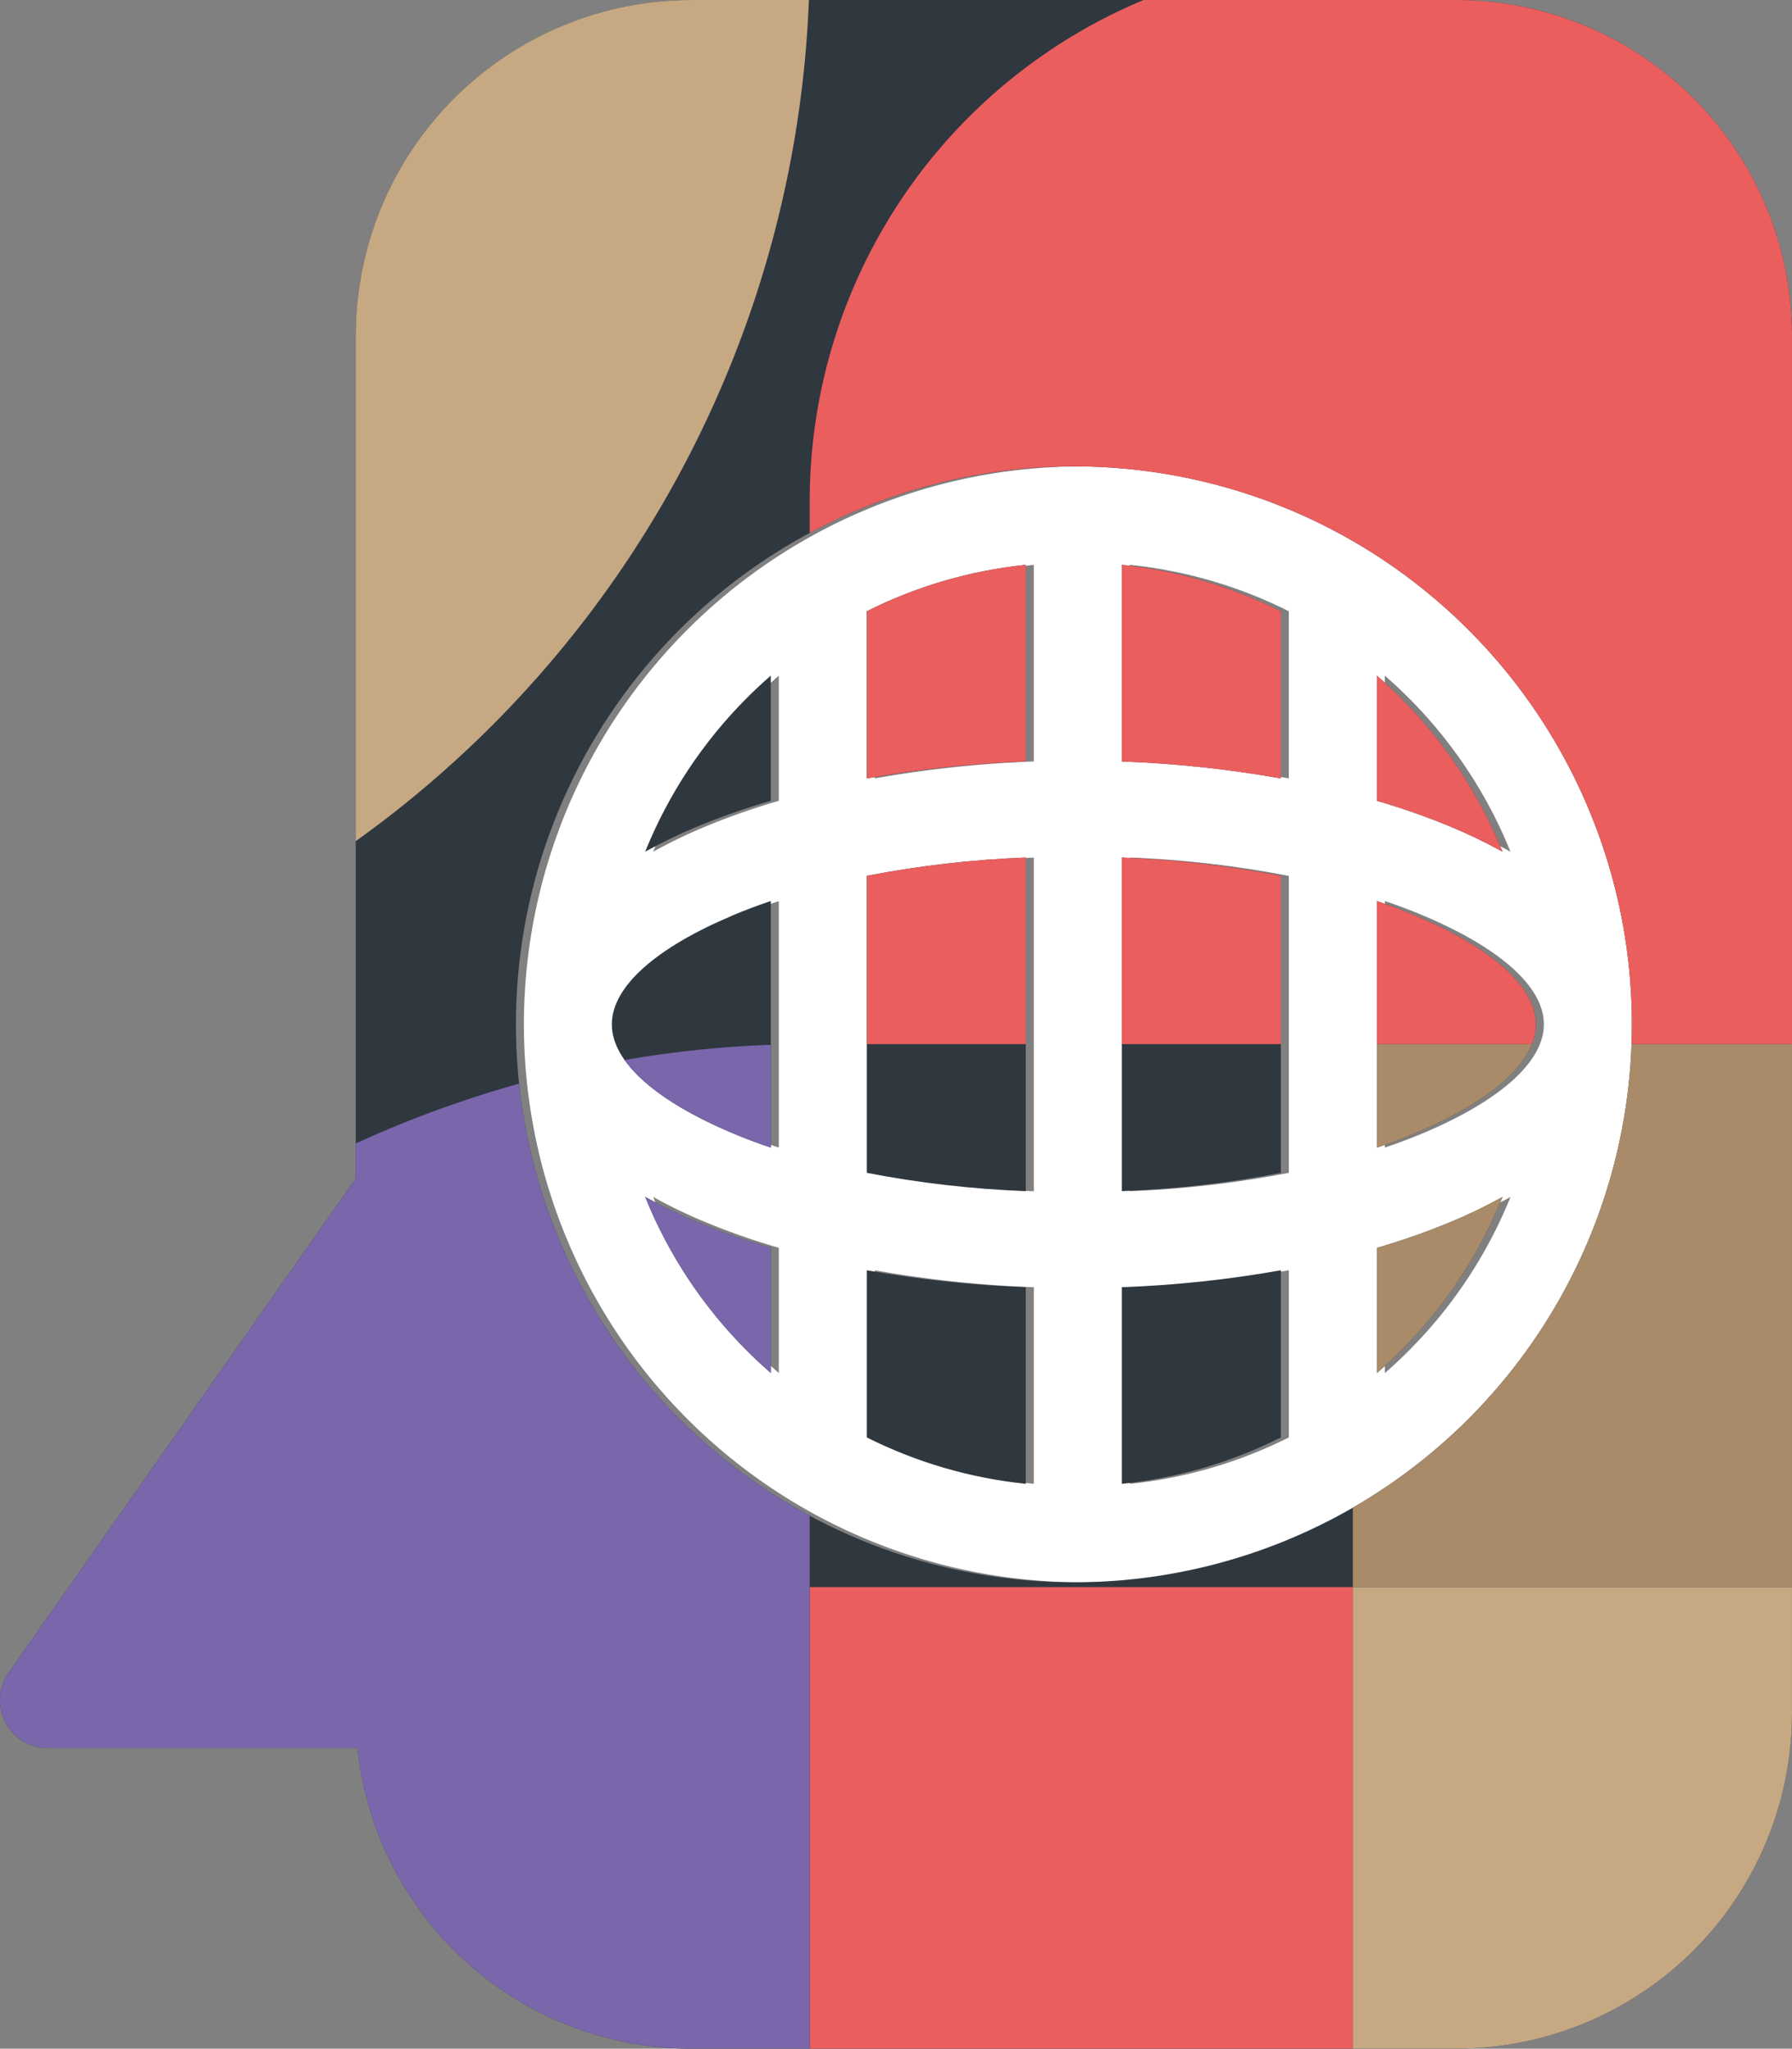
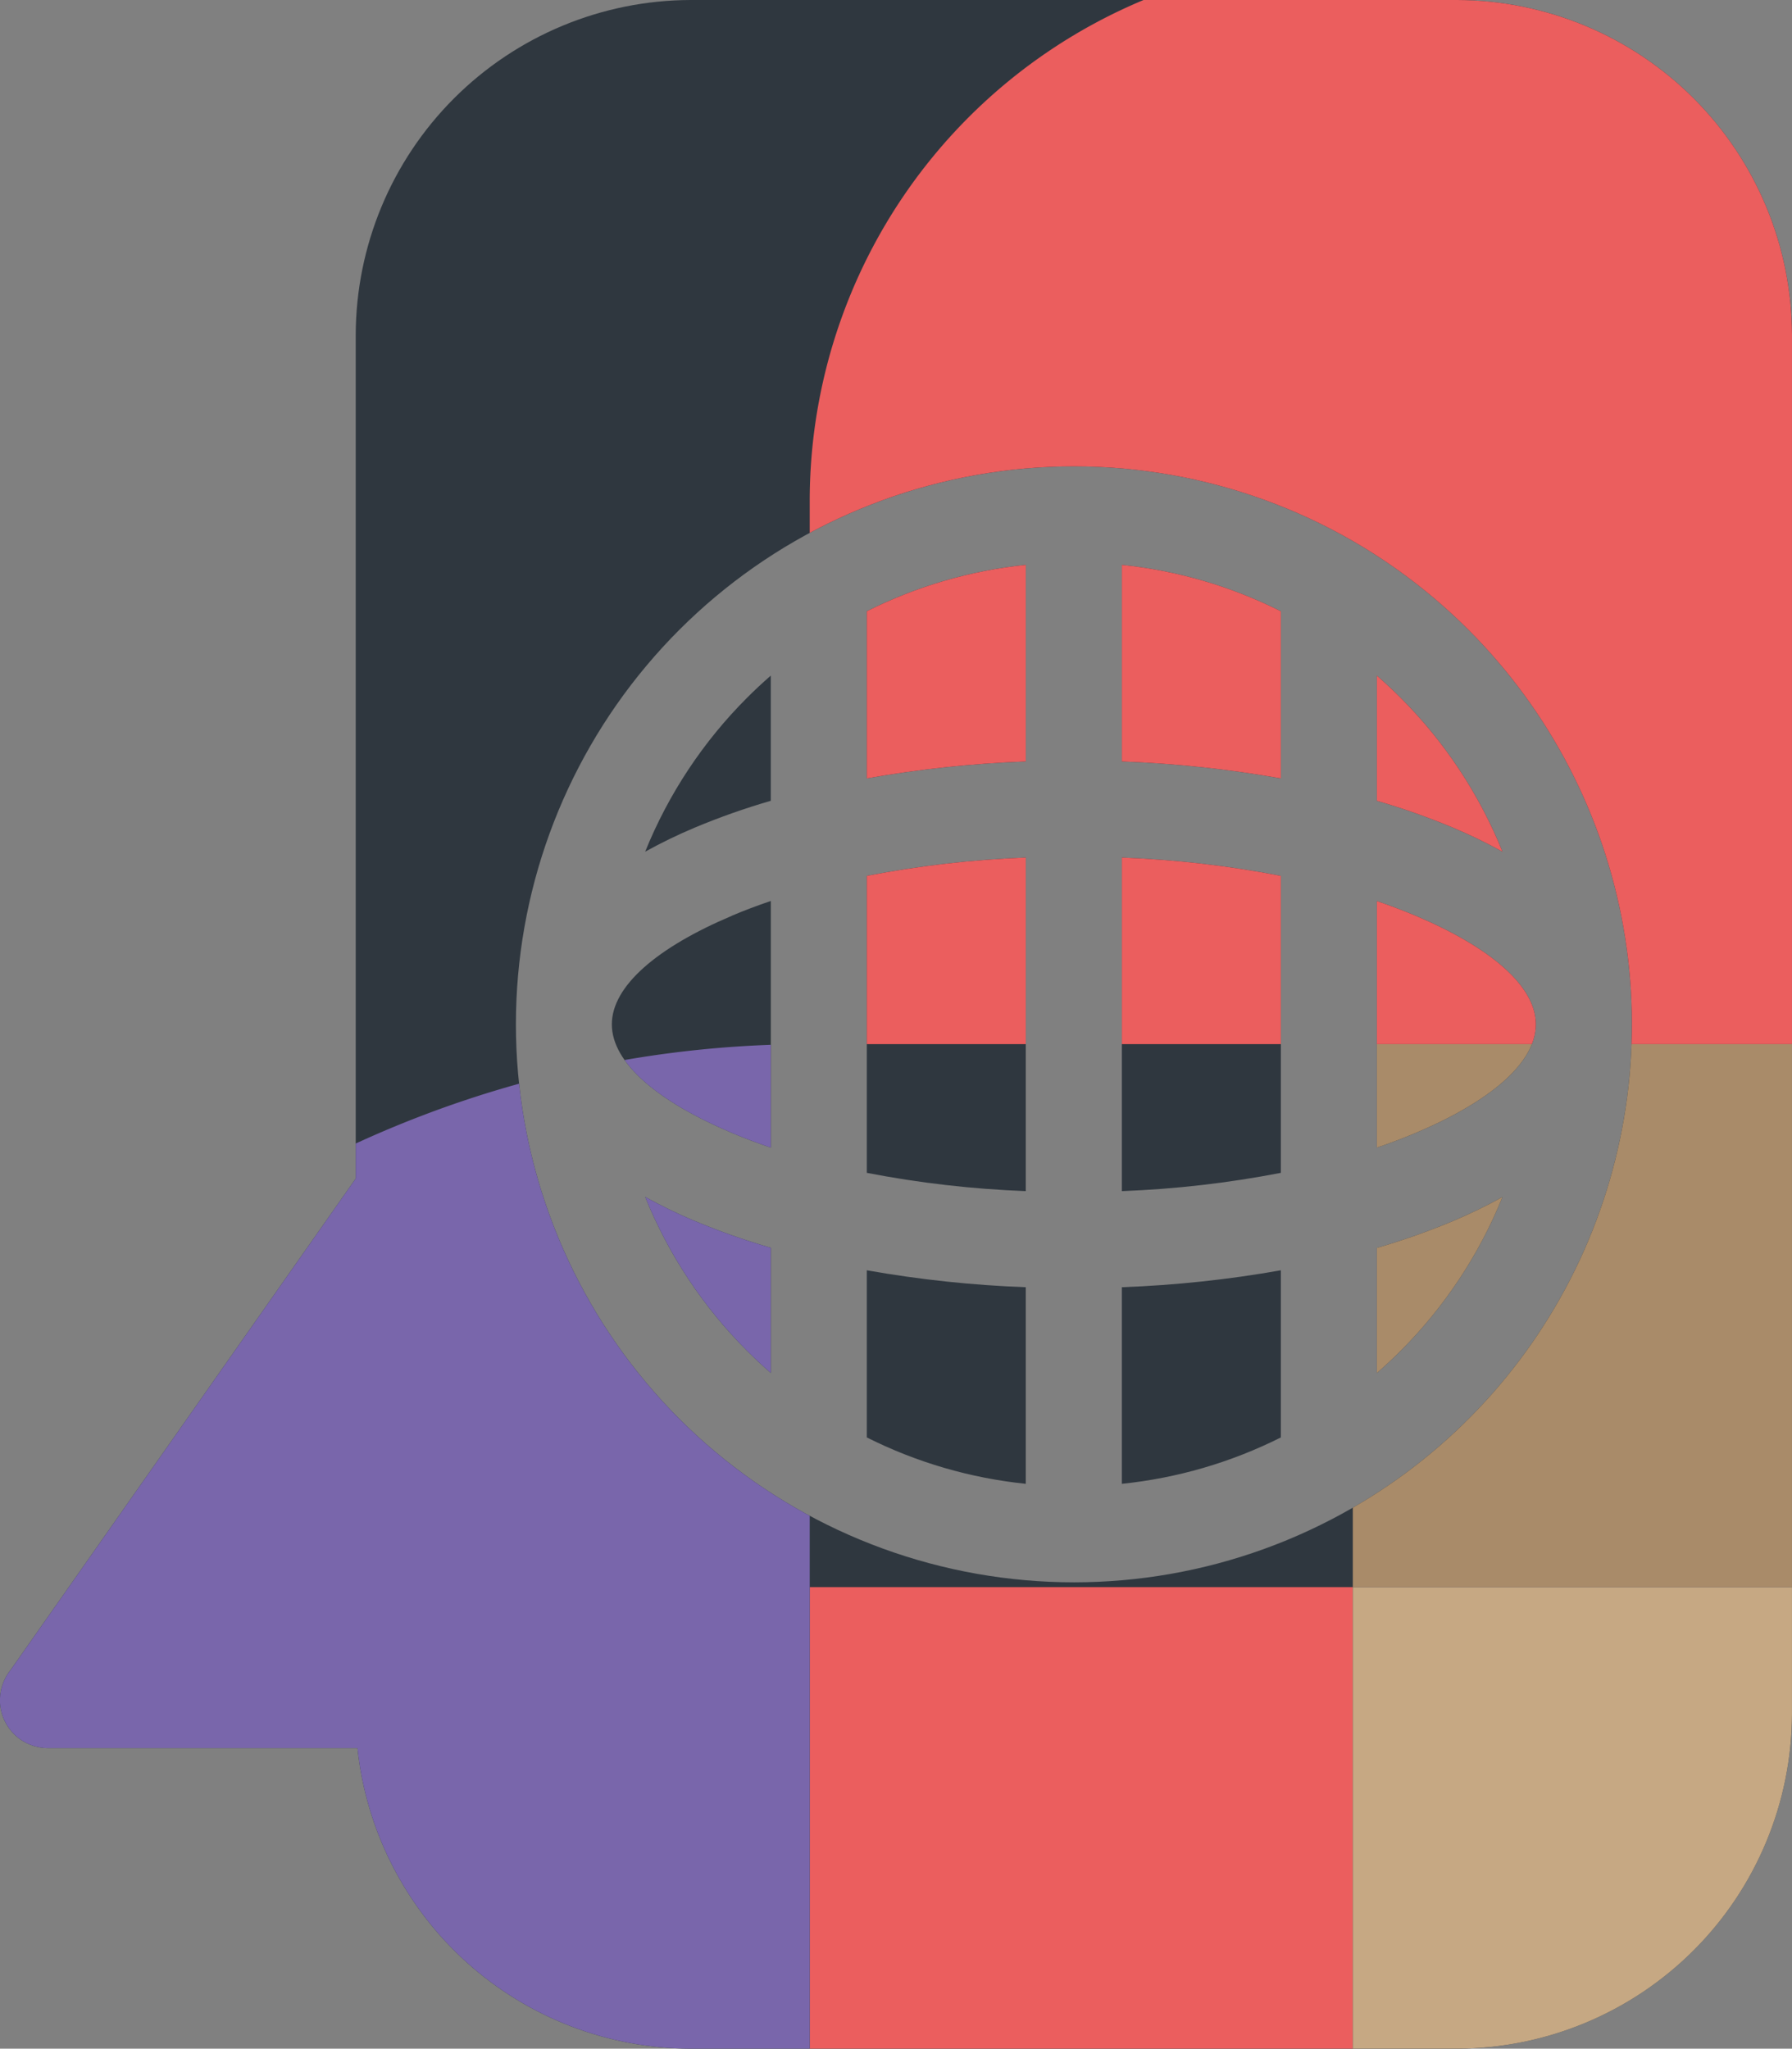
<svg xmlns="http://www.w3.org/2000/svg" width="108.392" height="123.938" viewBox="0 0 108.392 123.938">
  <rect x="0" y="0" width="108.392" height="123.938" fill="#808080" stroke="none" />
  <defs>
    <clipPath id="clip-path">
      <path id="Unione_13" data-name="Unione 13" d="M101.036,107.756,71.3,86.875H20.257A20.308,20.308,0,0,1,0,66.619V20.256A20.309,20.309,0,0,1,20.257,0h83.425a20.309,20.309,0,0,1,20.256,20.256V66.619a20.32,20.32,0,0,1-18.184,20.15v18.717a2.9,2.9,0,0,1-4.717,2.27ZM38.1,19.57a33.9,33.9,0,0,0-5.363,6.979l-.015.026a33.756,33.756,0,1,0,58.494,0l-.015-.026A33.76,33.76,0,0,0,38.1,19.57Zm17.3,44.559q-.474-1.119-.894-2.362H69.427q-.419,1.241-.894,2.362c-1.9,4.482-4.234,7.254-6.563,7.254S57.3,68.611,55.405,64.129Zm18.46,2.247a42.507,42.507,0,0,0,1.627-4.608h7.572q-.642.739-1.334,1.431a27.983,27.983,0,0,1-9.315,6.167A31.139,31.139,0,0,0,73.865,66.375ZM42.208,63.2q-.692-.691-1.335-1.431h7.572a42.546,42.546,0,0,0,1.627,4.608,31.01,31.01,0,0,0,1.451,2.99A27.975,27.975,0,0,1,42.208,63.2Zm34.64-7.24a69.767,69.767,0,0,0,1.024-9.615H89.766a27.767,27.767,0,0,1-2.806,9.615Zm-23.863,0a63.2,63.2,0,0,1-1.106-9.615h20.18a63.083,63.083,0,0,1-1.106,9.615Zm-16.007,0a27.759,27.759,0,0,1-2.806-9.615H46.066a69.613,69.613,0,0,0,1.024,9.615ZM77.872,40.533a69.775,69.775,0,0,0-1.024-9.616H86.96a27.77,27.77,0,0,1,2.806,9.616Zm-25.993,0a63.09,63.09,0,0,1,1.106-9.616H70.953a63.02,63.02,0,0,1,1.106,9.616Zm-17.706,0a27.766,27.766,0,0,1,2.806-9.616H47.09a69.631,69.631,0,0,0-1.024,9.616Zm41.32-15.425A42.5,42.5,0,0,0,73.865,20.5a31.16,31.16,0,0,0-1.451-2.989,27.987,27.987,0,0,1,9.315,6.166q.692.692,1.334,1.431Zm-20.981,0q.421-1.24.894-2.362c1.9-4.482,4.234-7.254,6.564-7.254s4.667,2.773,6.563,7.254q.474,1.12.894,2.362Zm-13.638,0q.643-.738,1.335-1.431a27.981,27.981,0,0,1,9.315-6.167,31.031,31.031,0,0,0-1.451,2.99,42.536,42.536,0,0,0-1.627,4.608Z" stroke="rgba(0,0,0,0)" stroke-miterlimit="10" stroke-width="1" />
    </clipPath>
  </defs>
  <g id="Raggruppa_824" data-name="Raggruppa 824" transform="translate(-0.003 123.938) rotate(-90)">
-     <path id="Tracciato_559" data-name="Tracciato 559" d="M473.251,157.666a33.772,33.772,0,0,0-58.463,0l-.015.026a33.755,33.755,0,1,0,58.494,0Zm-9.471-2.872q.692.692,1.334,1.431h-7.572a42.44,42.44,0,0,0-1.627-4.608,31.086,31.086,0,0,0-1.451-2.99,27.98,27.98,0,0,1,9.315,6.167m-26.325-.93c1.9-4.482,4.234-7.255,6.564-7.255s4.668,2.773,6.564,7.255q.473,1.119.894,2.361H436.562q.42-1.24.894-2.361m-18.427,8.171H429.14a69.711,69.711,0,0,0-1.024,9.616H416.223a27.769,27.769,0,0,1,2.806-9.616m0,25.04a27.765,27.765,0,0,1-2.806-9.615h11.894a69.706,69.706,0,0,0,1.024,9.615Zm5.23,7.241q-.692-.692-1.335-1.431H430.5a42.464,42.464,0,0,0,1.627,4.608,31.086,31.086,0,0,0,1.451,2.99,27.984,27.984,0,0,1-9.315-6.166m7.864-42.7a42.466,42.466,0,0,0-1.627,4.608h-7.572q.642-.738,1.334-1.431a27.977,27.977,0,0,1,9.315-6.167,31.093,31.093,0,0,0-1.451,2.99m18.46,43.629c-1.9,4.482-4.234,7.255-6.564,7.255s-4.668-2.773-6.564-7.255q-.473-1.119-.894-2.361h14.916q-.419,1.24-.894,2.361m2.42-8.171H435.035a63.144,63.144,0,0,1-1.106-9.615h20.18A63.143,63.143,0,0,1,453,187.075m-19.074-15.425a63.065,63.065,0,0,1,1.106-9.616H453a63.073,63.073,0,0,1,1.106,9.616Zm29.851,22.666a27.984,27.984,0,0,1-9.315,6.166,31.086,31.086,0,0,0,1.451-2.99,42.439,42.439,0,0,0,1.627-4.608h7.572q-.642.739-1.335,1.431m5.23-7.241H458.9a69.706,69.706,0,0,0,1.024-9.615h11.894a27.762,27.762,0,0,1-2.806,9.615m-9.088-15.425a69.711,69.711,0,0,0-1.024-9.616H469.01a27.766,27.766,0,0,1,2.806,9.616Z" transform="translate(-382.051 -109.115)" fill="#fff" />
    <g id="Gruppo_di_maschere_257" data-name="Gruppo di maschere 257" transform="translate(123.938 108.394) rotate(180)" clip-path="url(#clip-path)">
      <g id="Raggruppa_562" data-name="Raggruppa 562" transform="translate(-133.937 -6.286)">
        <rect id="Rettangolo_160" data-name="Rettangolo 160" width="394.203" height="131.917" transform="translate(0 0)" fill="#2f373f" />
        <rect id="Rettangolo_155" data-name="Rettangolo 155" width="32.85" height="32.85" transform="translate(229.952 32.85)" fill="#eb5e5e" />
        <rect id="Rettangolo_156" data-name="Rettangolo 156" width="32.85" height="32.85" transform="translate(197.101 0)" fill="#a98b69" />
        <rect id="Rettangolo_157" data-name="Rettangolo 157" width="32.85" height="32.85" transform="translate(0 0)" fill="#c6a883" />
        <rect id="Rettangolo_158" data-name="Rettangolo 158" width="32.85" height="32.85" transform="translate(32.85 32.85)" fill="#2f0e24" />
        <g id="Raggruppa_128" data-name="Raggruppa 128" transform="translate(0 0)">
          <g id="Raggruppa_130" data-name="Raggruppa 130" transform="translate(0 0)">
            <path id="Tracciato_157" data-name="Tracciato 157" d="M242.842,32.85h0a16.425,16.425,0,1,1,16.425-16.425A16.425,16.425,0,0,1,242.842,32.85" transform="translate(-193.567 0)" fill="#eb5e5e" />
            <path id="Tracciato_158" data-name="Tracciato 158" d="M469.259,32.85h0a16.425,16.425,0,1,1,16.425-16.425A16.425,16.425,0,0,1,469.259,32.85" transform="translate(-387.133 0)" fill="#7966ab" />
            <path id="Tracciato_159" data-name="Tracciato 159" d="M16.425,259.266h0A16.425,16.425,0,1,1,32.85,242.841a16.425,16.425,0,0,1-16.425,16.425" transform="translate(0 -193.566)" fill="#e95b16" />
            <path id="Tracciato_160" data-name="Tracciato 160" d="M1617.767,32.85h-32.85V0h0A32.85,32.85,0,0,1,1617.767,32.85Z" transform="translate(-1354.965 0)" fill="#c6a883" />
            <path id="Tracciato_161" data-name="Tracciato 161" d="M2070.6,682.8v32.85h-32.85A32.85,32.85,0,0,1,2070.6,682.8Z" transform="translate(-1742.098 -583.739)" fill="#c93a1e" />
            <path id="Tracciato_162" data-name="Tracciato 162" d="M2490.585,3.555h32.851v32.85h0A32.85,32.85,0,0,1,2490.585,3.555Z" transform="translate(-2129.232 -3.039)" fill="#f5bb98" />
            <path id="Tracciato_163" data-name="Tracciato 163" d="M2264.167,3.555h32.85v32.85A32.851,32.851,0,0,1,2264.167,3.555Z" transform="translate(-1935.664 -3.039)" fill="#54ade2" />
            <path id="Tracciato_164" data-name="Tracciato 164" d="M2490.586,229.972h32.851v32.85A32.85,32.85,0,0,1,2490.586,229.972Z" transform="translate(-2129.234 -196.606)" fill="#54ade2" />
            <path id="Tracciato_165" data-name="Tracciato 165" d="M2264.168,229.972h32.85v32.85A32.85,32.85,0,0,1,2264.168,229.972Z" transform="translate(-1935.665 -196.606)" fill="#c6a883" />
            <path id="Tracciato_166" data-name="Tracciato 166" d="M226.417,452.833h32.85v32.85A32.85,32.85,0,0,1,226.417,452.833Z" transform="translate(-193.567 -387.133)" fill="#eb5e5e" />
            <path id="Tracciato_167" data-name="Tracciato 167" d="M518.534,518.533h-65.7v-65.7a65.7,65.7,0,0,1,65.7,65.7Z" transform="translate(-387.133 -387.133)" fill="#a98b69" />
            <path id="Tracciato_168" data-name="Tracciato 168" d="M1877.034,3.555v65.7h-65.7A65.7,65.7,0,0,1,1877.034,3.555Z" transform="translate(-1548.532 -3.039)" fill="#c6a883" />
            <path id="Tracciato_169" data-name="Tracciato 169" d="M1358.5,452.833h65.7v65.7A65.7,65.7,0,0,1,1358.5,452.833Z" transform="translate(-1161.398 -387.133)" fill="#7966ab" />
            <path id="Tracciato_170" data-name="Tracciato 170" d="M905.667,32.85h0a32.85,32.85,0,0,0,32.85,32.85h32.85V0h-32.85a32.85,32.85,0,0,0-32.85,32.85" transform="translate(-774.266 0)" fill="#eb5e5e" />
            <path id="Tracciato_171" data-name="Tracciato 171" d="M2264.167,456.389h0v32.85a32.85,32.85,0,0,1,32.85,32.85h32.851a65.7,65.7,0,0,0-65.7-65.7" transform="translate(-1935.664 -390.173)" fill="#7966ab" />
-             <path id="Tracciato_172" data-name="Tracciato 172" d="M905.667,452.833h0v32.85a32.85,32.85,0,0,1,32.85,32.85h32.85a65.7,65.7,0,0,0-65.7-65.7" transform="translate(-774.266 -387.133)" fill="#c6a883" />
            <path id="Tracciato_173" data-name="Tracciato 173" d="M1811.333,522.089h21.074a44.627,44.627,0,0,1,44.627-44.626V456.389a65.7,65.7,0,0,0-65.7,65.7" transform="translate(-1548.531 -390.173)" fill="#eb5e5e" />
            <path id="Tracciato_174" data-name="Tracciato 174" d="M65.7,518.533h0V497.46a44.627,44.627,0,0,1-44.626-44.627H0a65.7,65.7,0,0,0,65.7,65.7" transform="translate(0 -387.133)" fill="#2f0e24" />
            <path id="Tracciato_175" data-name="Tracciato 175" d="M518.534,0H497.46a44.627,44.627,0,0,1-44.626,44.626V65.7A65.7,65.7,0,0,0,518.534,0" transform="translate(-387.133 0)" fill="#54ade2" />
          </g>
        </g>
      </g>
    </g>
    <rect id="Rettangolo_387" data-name="Rettangolo 387" width="123.938" height="108.391" transform="translate(0 0.003)" fill="none" />
  </g>
</svg>